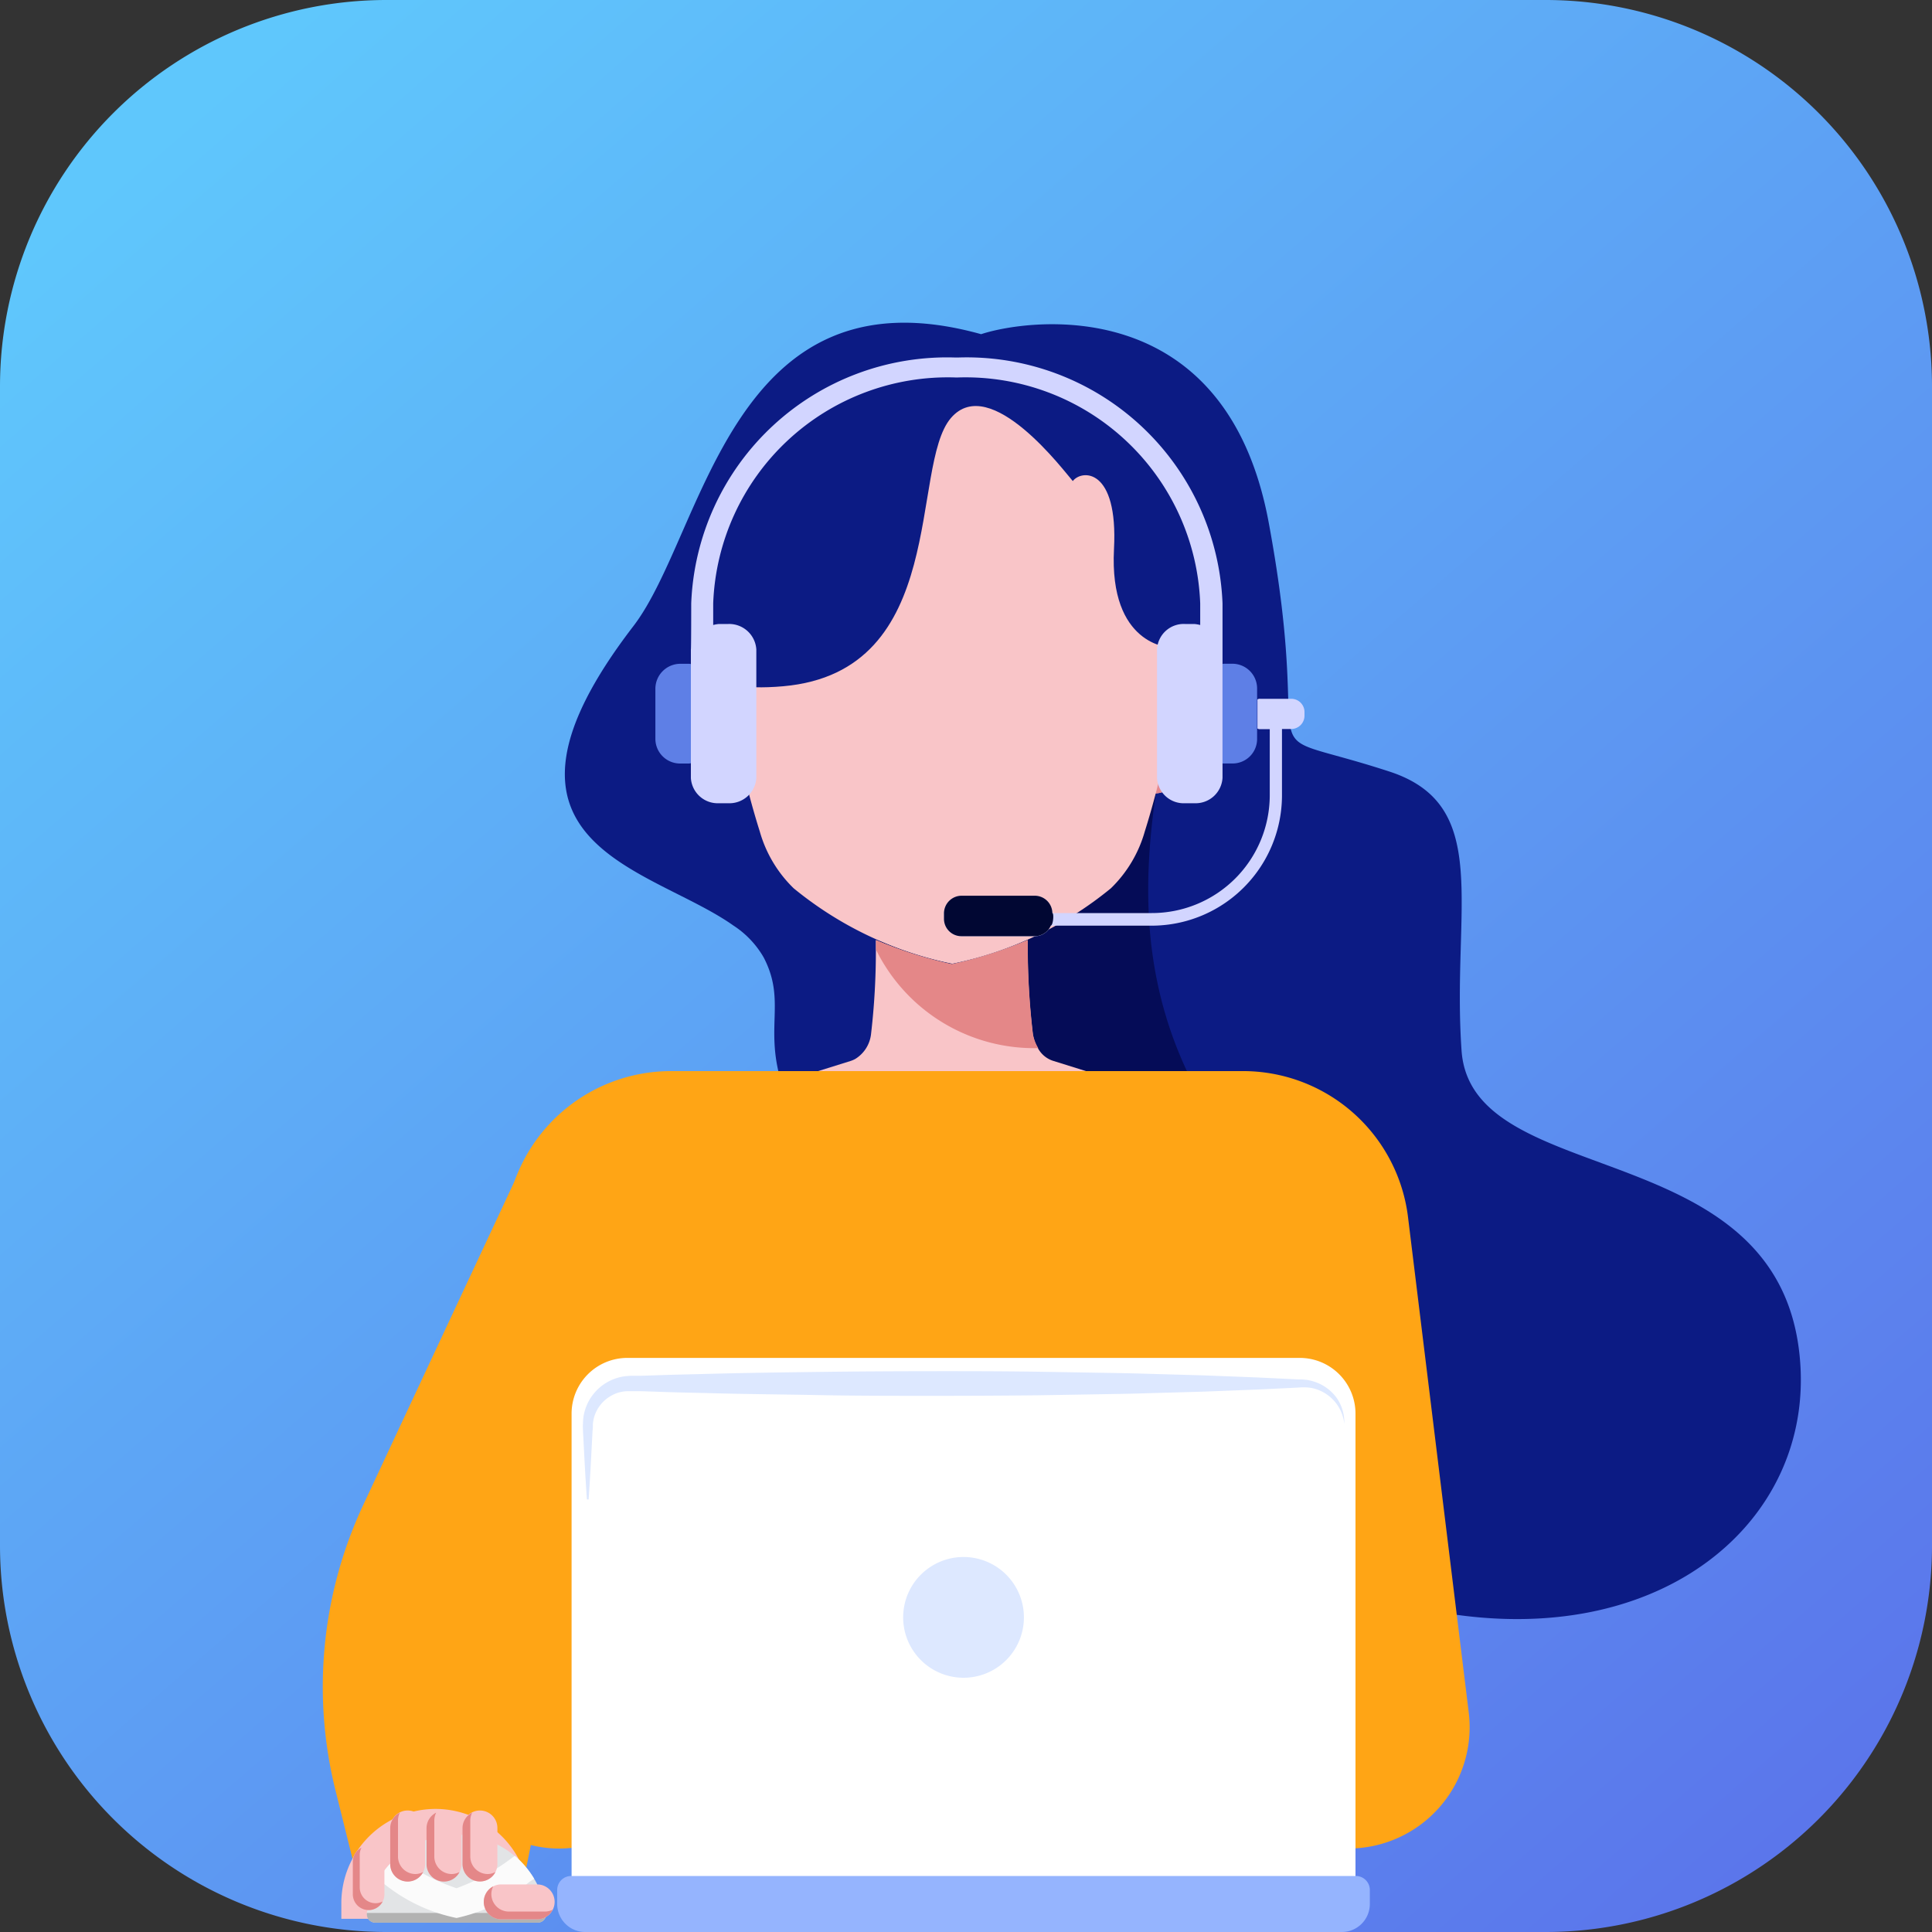
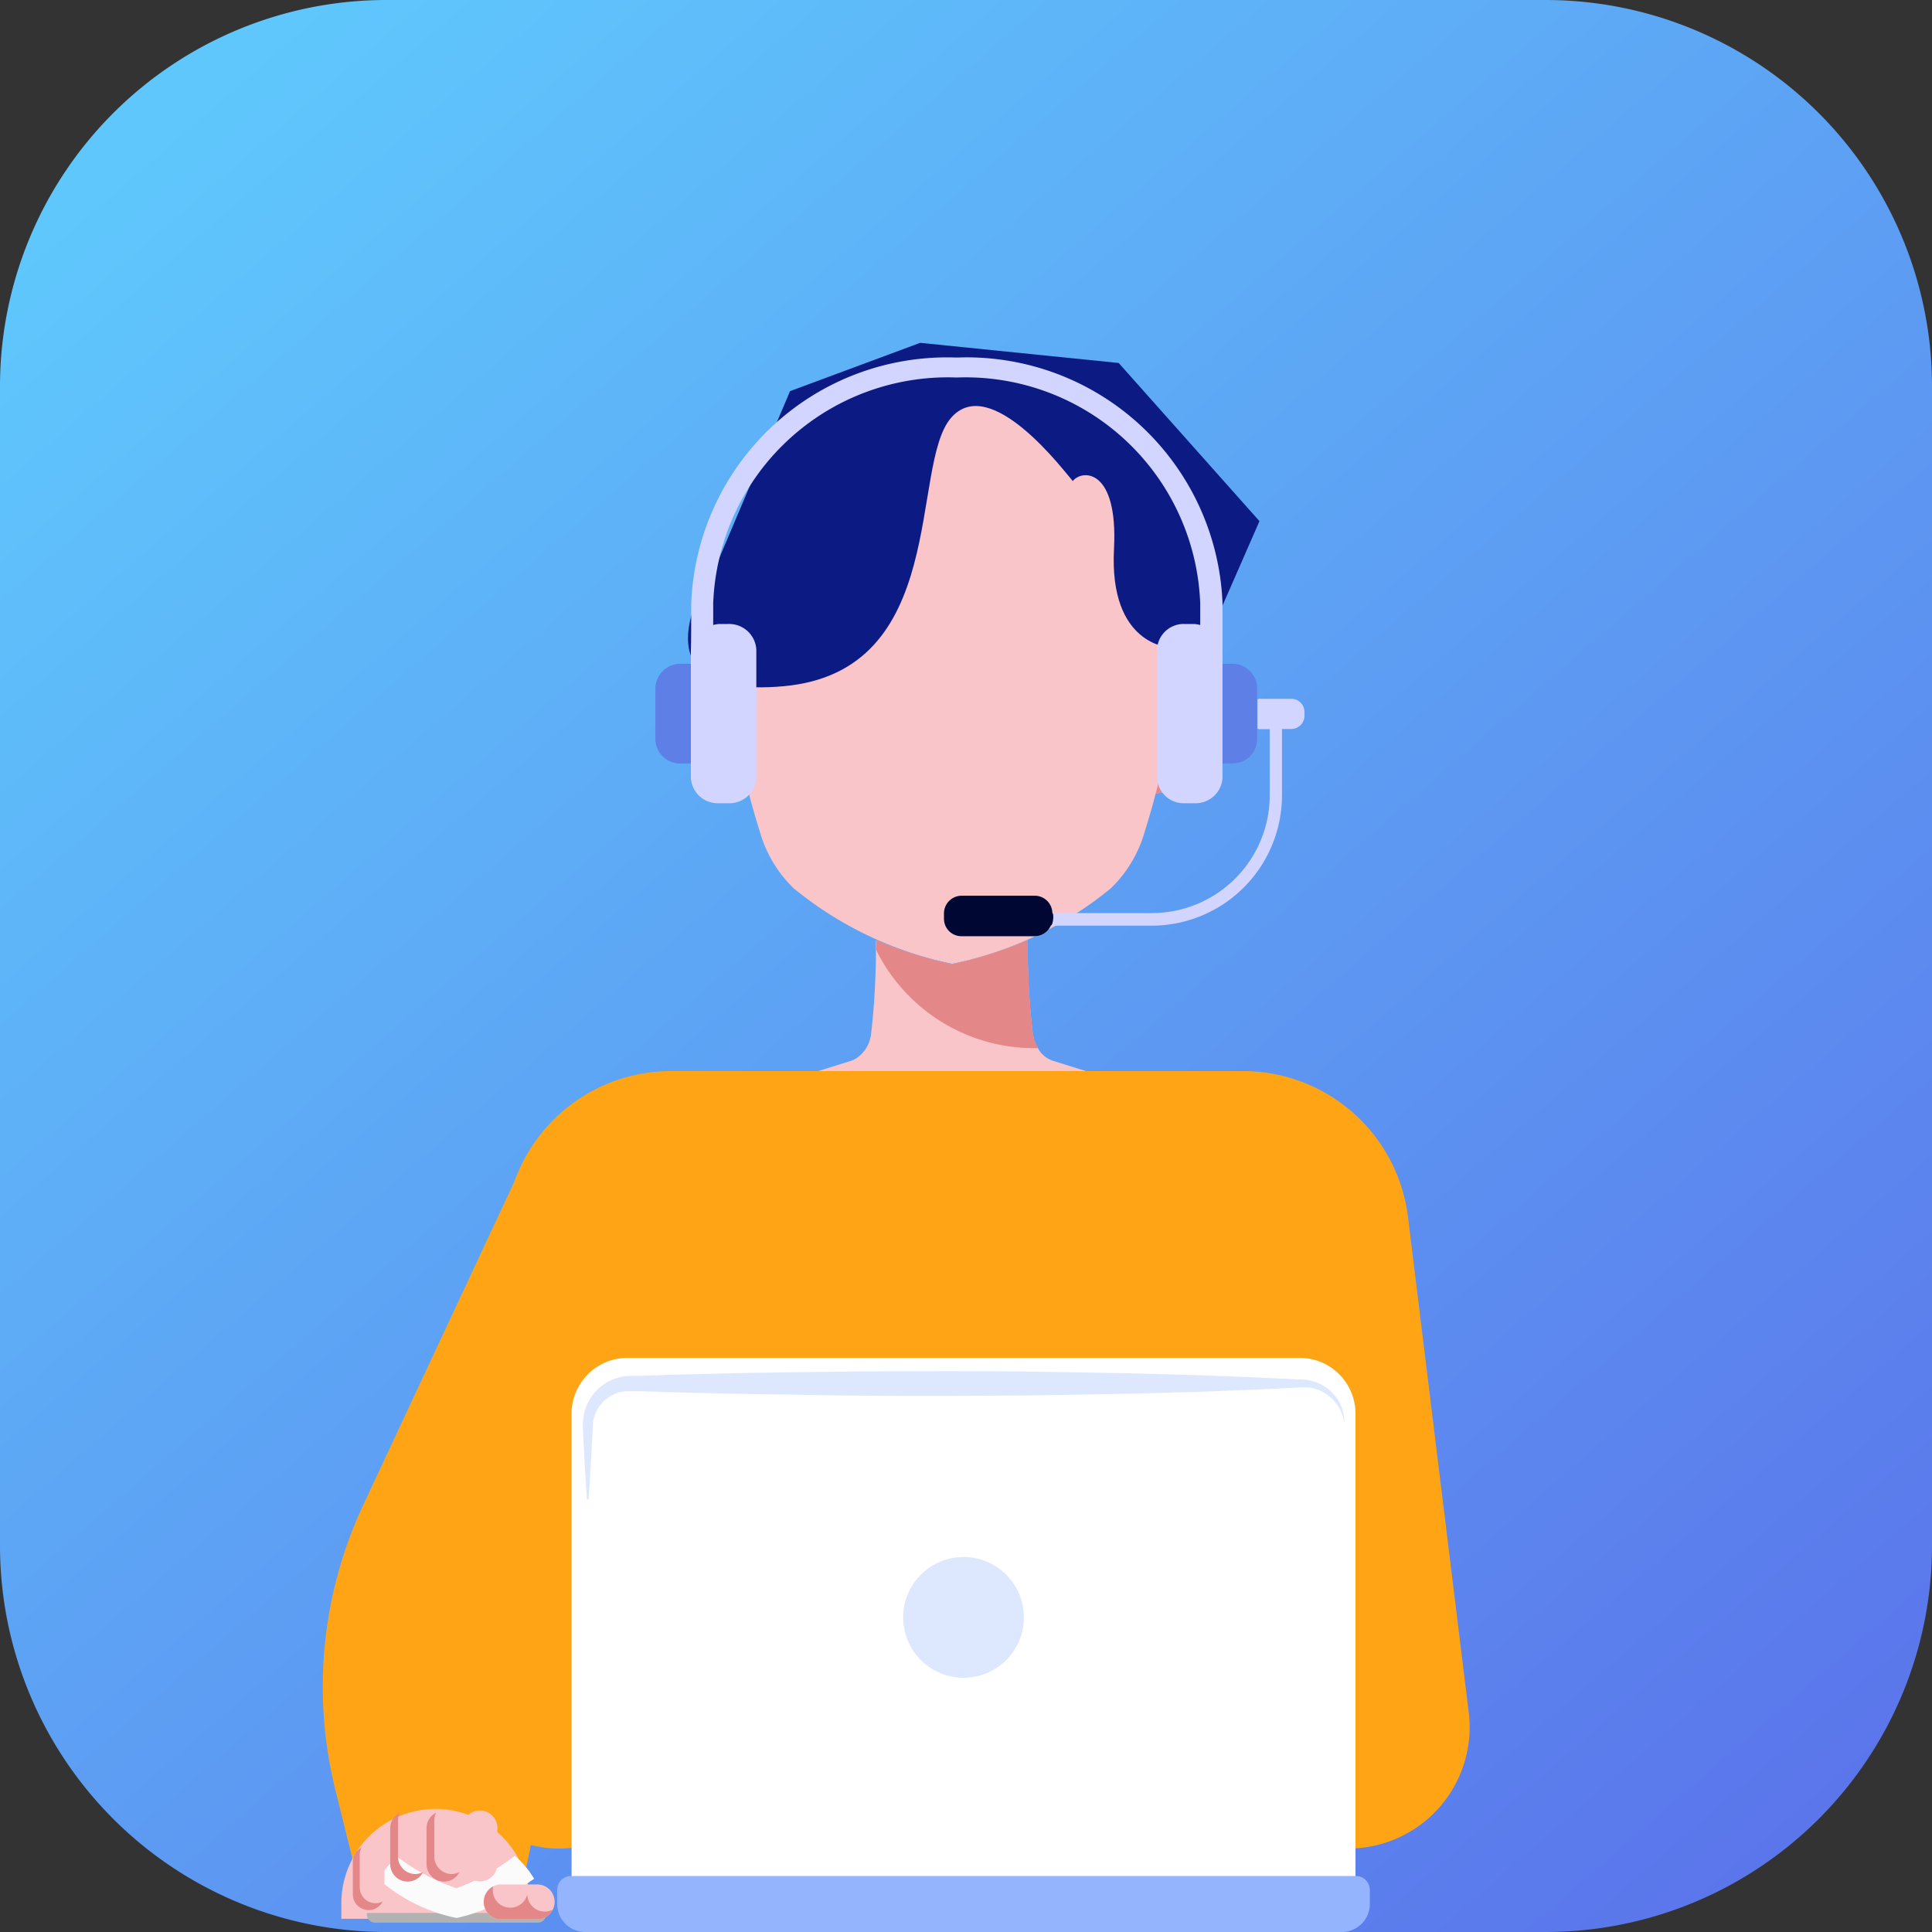
<svg xmlns="http://www.w3.org/2000/svg" width="40" height="40" viewBox="0 0 40 40">
  <rect x="0" y="0" width="40" height="40" fill="#333333" stroke="none" />
  <defs>
    <linearGradient id="linear-gradient" x1="0.5" x2="0.5" y2="1" gradientUnits="objectBoundingBox">
      <stop offset="0" stop-color="#3e7eff" />
      <stop offset="1" stop-color="#3e5eff" />
    </linearGradient>
    <linearGradient id="linear-gradient-2" x1="0.119" y1="0.045" x2="0.911" y2="0.957" gradientUnits="objectBoundingBox">
      <stop offset="0" stop-color="#5fc7fc" />
      <stop offset="1" stop-color="#5b76eb" />
    </linearGradient>
    <clipPath id="clip-path">
      <path id="矩形_33365" data-name="矩形 33365" d="M8,0H32a8,8,0,0,1,8,8V32a8,8,0,0,1-8,8H8a8,8,0,0,1-8-8V8A8,8,0,0,1,8,0Z" transform="translate(-0.334)" fill="url(#linear-gradient)" />
    </clipPath>
  </defs>
  <g id="logo-chat" transform="translate(0.334)">
    <path id="矩形_33365-2" data-name="矩形 33365" d="M8,0H32a8,8,0,0,1,8,8V32a8,8,0,0,1-8,8H8a8,8,0,0,1-8-8V8A8,8,0,0,1,8,0Z" transform="translate(-0.334)" fill="url(#linear-gradient-2)" />
    <g id="蒙版组_613" data-name="蒙版组 613" clip-path="url(#clip-path)">
      <g id="组_55602" data-name="组 55602" transform="translate(6.349 6.68)">
        <g id="组_55600" data-name="组 55600">
          <g id="组_55541" data-name="组 55541" transform="translate(0 17.504)">
            <path id="路径_206050" data-name="路径 206050" d="M200.344,301.266l-.48-1.93a8.879,8.879,0,0,1,.573-5.9l3.261-6.977,3.122.98-2.89,12.927-.155.774Z" transform="translate(-199.602 -286.456)" fill="#ffa515" />
          </g>
          <g id="组_55542" data-name="组 55542" transform="translate(5.009)">
-             <path id="路径_206051" data-name="路径 206051" d="M229.657,240.584c-4.109-3.6-5.469-5.506-5.909-6.738a3.157,3.157,0,0,1-.1-.337c-.26-1.034.123-1.567-.318-2.419a1.94,1.94,0,0,0-.626-.662c-1.731-1.229-5.563-1.658-2.074-6.2,1.479-1.928,2-7.493,7.2-6.045.9-.3,5.053-.946,5.953,3.893,1.021,5.495-.649,4.136,2.5,5.162,2.144.7,1.288,2.82,1.494,5.778s6.742,1.658,7.017,6.543S237.983,247.878,229.657,240.584Z" transform="translate(-219.209 -217.944)" fill="#0c1b84" />
-           </g>
+             </g>
          <g id="组_55543" data-name="组 55543" transform="translate(8.782 6.358)">
-             <path id="路径_206052" data-name="路径 206052" d="M247.806,256.825c-2.175,1.442-.734-6.368-5.61-3.477-4.3-1.855-8.22-7.287-8.22-7.287a26.449,26.449,0,0,0,8.039-3.231C244.865,243.034,237.989,250.8,247.806,256.825Z" transform="translate(-233.976 -242.831)" fill="#050c57" />
-           </g>
+             </g>
          <g id="组_55552" data-name="组 55552" transform="translate(7.519 6.967)">
            <g id="组_55548" data-name="组 55548">
              <g id="组_55545" data-name="组 55545">
                <g id="组_55544" data-name="组 55544">
                  <path id="路径_206053" data-name="路径 206053" d="M230.513,247.961l-.025.009c-.465.162-1.05-.523-1.319-1.165a1.147,1.147,0,0,1,.348-1.539.735.735,0,0,1,.5-.019h0a1.436,1.436,0,0,1,.845.843C231.137,246.744,230.98,247.764,230.513,247.961Z" transform="translate(-229.033 -245.214)" fill="#f9c5c8" />
                </g>
              </g>
              <g id="组_55547" data-name="组 55547" transform="translate(9.056 0)">
                <g id="组_55546" data-name="组 55546">
                  <path id="路径_206054" data-name="路径 206054" d="M266.307,246.807a2.148,2.148,0,0,1-.993,1.155l-.009,0a.469.469,0,0,1-.34,0c-.468-.2-.624-1.217-.35-1.869a1.349,1.349,0,0,1,.993-.872.432.432,0,0,1,.063,0,.592.592,0,0,1,.1,0h0a.639.639,0,0,1,.181.047A1.147,1.147,0,0,1,266.307,246.807Z" transform="translate(-264.479 -245.216)" fill="#f9c5c8" />
                </g>
              </g>
            </g>
            <g id="组_55551" data-name="组 55551" transform="translate(0.304 0.748)">
              <g id="组_55549" data-name="组 55549">
                <path id="路径_206055" data-name="路径 206055" d="M231.016,248.669a.643.643,0,0,0-.1-.3.479.479,0,0,0-.274-.217.36.36,0,0,0-.1-.011.4.4,0,0,0-.1.023.369.369,0,0,0-.154.107.275.275,0,0,0-.063.178.257.257,0,0,0,.059.156.27.27,0,0,1,.116-.217.335.335,0,0,1,.1-.038.173.173,0,0,1,.09,0,.561.561,0,0,1,.2.122C230.864,248.532,230.934,248.6,231.016,248.669Z" transform="translate(-230.223 -248.14)" fill="#e4878e" />
              </g>
              <g id="组_55550" data-name="组 55550" transform="translate(9.599)">
                <path id="路径_206056" data-name="路径 206056" d="M267.792,248.669a.644.644,0,0,1,.1-.3.481.481,0,0,1,.274-.217.362.362,0,0,1,.1-.011.4.4,0,0,1,.1.023.371.371,0,0,1,.154.107.273.273,0,0,1,.063.178.257.257,0,0,1-.059.156.271.271,0,0,0-.117-.217.334.334,0,0,0-.1-.038.172.172,0,0,0-.09,0,.56.56,0,0,0-.2.122C267.944,248.532,267.875,248.6,267.792,248.669Z" transform="translate(-267.792 -248.14)" fill="#e4878e" />
              </g>
            </g>
          </g>
          <g id="组_55555" data-name="组 55555" transform="translate(8.5 6.973)">
            <g id="组_55553" data-name="组 55553" transform="translate(0 0.028)">
              <path id="路径_206057" data-name="路径 206057" d="M233.72,246.19c.276.653.118,1.672-.348,1.869l-.025.009a14.109,14.109,0,0,1-.468-2.569c0-.047,0-.1-.006-.153h0A1.436,1.436,0,0,1,233.72,246.19Z" transform="translate(-232.872 -245.347)" fill="#e4878e" />
            </g>
            <g id="组_55554" data-name="组 55554" transform="translate(8.075)">
              <path id="路径_206058" data-name="路径 206058" d="M265.777,245.236c0,.065,0,.125-.006.181-.008.178-.027.369-.054.567-.009.076-.02.153-.035.23v0c-.09.591-.238,1.225-.378,1.764a.469.469,0,0,1-.34,0c-.468-.2-.624-1.217-.35-1.869a1.349,1.349,0,0,1,.993-.872Z" transform="translate(-264.479 -245.236)" fill="#e4878e" />
            </g>
          </g>
          <g id="组_55557" data-name="组 55557" transform="translate(5.05 12.778)">
            <g id="组_55556" data-name="组 55556">
              <path id="路径_206059" data-name="路径 206059" d="M235.326,275.753a.043.043,0,0,1-.041.052H219.412a.043.043,0,0,1-.043-.052c.057-.315.1-2.728,1.505-3.762a2.927,2.927,0,0,1,.9-.44l3.469-1.084a.545.545,0,0,0,.1-.043.693.693,0,0,0,.326-.515,14.835,14.835,0,0,0,.1-1.745c0-.069,0-.139,0-.2a8.65,8.65,0,0,0,1.573.5,8.726,8.726,0,0,0,1.57-.5v0a15.449,15.449,0,0,0,.106,1.945.826.826,0,0,0,.107.293.368.368,0,0,0,.033.054.544.544,0,0,0,.292.211l3.46,1.081a3.114,3.114,0,0,1,1.026.534C235.249,273.122,235.271,275.447,235.326,275.753Z" transform="translate(-219.368 -267.958)" fill="#f9c5c8" />
            </g>
          </g>
          <g id="组_55559" data-name="组 55559" transform="translate(8.336 1.397)">
            <g id="组_55558" data-name="组 55558">
              <path id="路径_206060" data-name="路径 206060" d="M236.924,223.417c-4.683-.184-4.751,4.284-4.681,5.752a17.2,17.2,0,0,0,.7,3.385,2.636,2.636,0,0,0,.7,1.171,7.562,7.562,0,0,0,3.284,1.563,7.56,7.56,0,0,0,3.284-1.563,2.639,2.639,0,0,0,.7-1.171,17.213,17.213,0,0,0,.7-3.385C241.674,227.7,241.607,223.233,236.924,223.417Z" transform="translate(-232.23 -223.411)" fill="#f9c5c8" />
            </g>
          </g>
          <g id="组_55560" data-name="组 55560" transform="translate(7.561 0.416)">
            <path id="路径_206061" data-name="路径 206061" d="M241.028,223.266l-1.167,2.666-.511.2-.182-.254s-1.256-.037-1.152-2.035c.088-1.682-.668-1.65-.853-1.407-.161-.178-1.705-2.255-2.522-1.307-.861,1-.028,5.249-3.472,5.555s-1.332-2.638-1.332-2.638l1.472-3.472,2.694-1,4.11.417Z" transform="translate(-229.196 -219.572)" fill="#0c1b84" />
          </g>
          <g id="组_55561" data-name="组 55561" transform="translate(2.498 15.492)">
            <path id="路径_206062" data-name="路径 206062" d="M228.11,294.679h0a2.512,2.512,0,0,1-2.49-2.178l-.743-5.529-.449,7.706h-9.079l-.449-7.706-.757,5.633a2.392,2.392,0,0,1-2.371,2.074h0A2.392,2.392,0,0,1,209.4,292l1.273-10.381a3.442,3.442,0,0,1,3.451-3.036H225.9a3.442,3.442,0,0,1,3.451,3.036l1.256,10.246A2.512,2.512,0,0,1,228.11,294.679Z" transform="translate(-209.379 -278.579)" fill="#ffa515" />
          </g>
          <g id="组_55593" data-name="组 55593" transform="translate(0.381 30.772)">
            <g id="组_55562" data-name="组 55562" transform="translate(0 0)">
              <path id="矩形_30534" data-name="矩形 30534" d="M0,0H3.9a0,0,0,0,1,0,0V.323A1.952,1.952,0,0,1,1.952,2.275h0A1.952,1.952,0,0,1,0,.323V0A0,0,0,0,1,0,0Z" transform="translate(3.903 2.275) rotate(180)" fill="#f9c5c8" />
            </g>
            <g id="组_55571" data-name="组 55571" transform="translate(0.531 0.536)">
              <g id="组_55564" data-name="组 55564">
                <g id="组_55563" data-name="组 55563">
-                   <path id="路径_206063" data-name="路径 206063" d="M206.713,342.3h-3.366a.174.174,0,0,1-.174-.194s0-.005,0-.008a1.876,1.876,0,0,1,.621-1.152,1.875,1.875,0,0,1,2.841.445,1.828,1.828,0,0,1,.248.708s0,.005,0,.008A.173.173,0,0,1,206.713,342.3Z" transform="translate(-203.172 -340.483)" fill="#e2e4e6" />
-                 </g>
+                   </g>
              </g>
              <g id="组_55567" data-name="组 55567" transform="translate(0 1.617)">
                <g id="组_55566" data-name="组 55566">
                  <g id="组_55565" data-name="组 55565">
                    <path id="路径_206064" data-name="路径 206064" d="M206.713,347.015h-3.366a.174.174,0,0,1-.174-.194s0-.005,0-.008h3.71s0,.005,0,.008A.173.173,0,0,1,206.713,347.015Z" transform="translate(-203.172 -346.813)" fill="#b2b2b2" />
                  </g>
                </g>
              </g>
              <g id="组_55570" data-name="组 55570" transform="translate(0.233 0.442)">
                <g id="组_55569" data-name="组 55569">
                  <g id="组_55568" data-name="组 55568">
                    <path id="路径_206065" data-name="路径 206065" d="M207.316,342.68l-.106.071a3.455,3.455,0,0,1-1.5.741,3.5,3.5,0,0,1-1.473-.685l-.153-.1a1.857,1.857,0,0,1,.39-.476l.085.052a4.37,4.37,0,0,0,1.15.593,4.408,4.408,0,0,0,1.164-.641l.044-.029A1.88,1.88,0,0,1,207.316,342.68Z" transform="translate(-204.085 -342.212)" fill="#fbfbfb" />
                  </g>
                </g>
              </g>
            </g>
            <g id="组_55573" data-name="组 55573" transform="translate(1.015 0.034)">
              <g id="组_55572" data-name="组 55572">
-                 <path id="路径_206066" data-name="路径 206066" d="M205.426,339.987a.361.361,0,0,1-.361-.361v-.746a.361.361,0,0,1,.723,0v.746A.361.361,0,0,1,205.426,339.987Z" transform="translate(-205.065 -338.52)" fill="#f9c5c8" />
-               </g>
+                 </g>
            </g>
            <g id="组_55575" data-name="组 55575" transform="translate(1.015 0.075)">
              <g id="组_55574" data-name="组 55574">
                <path id="路径_206067" data-name="路径 206067" d="M205.749,339.908a.361.361,0,0,1-.683-.164V339a.358.358,0,0,1,.2-.321.361.361,0,0,0-.039.164v.744a.362.362,0,0,0,.361.363A.355.355,0,0,0,205.749,339.908Z" transform="translate(-205.066 -338.677)" fill="#e48788" />
              </g>
            </g>
            <g id="组_55577" data-name="组 55577" transform="translate(1.769 0.034)">
              <g id="组_55576" data-name="组 55576">
                <path id="路径_206068" data-name="路径 206068" d="M208.38,339.987a.361.361,0,0,1-.361-.361v-.746a.361.361,0,0,1,.723,0v.746A.361.361,0,0,1,208.38,339.987Z" transform="translate(-208.019 -338.52)" fill="#f9c5c8" />
              </g>
            </g>
            <g id="组_55579" data-name="组 55579" transform="translate(1.77 0.075)">
              <g id="组_55578" data-name="组 55578">
                <path id="路径_206069" data-name="路径 206069" d="M208.7,339.908a.361.361,0,0,1-.683-.164V339a.358.358,0,0,1,.2-.321.361.361,0,0,0-.039.164v.744a.362.362,0,0,0,.361.363A.355.355,0,0,0,208.7,339.908Z" transform="translate(-208.02 -338.677)" fill="#e48788" />
              </g>
            </g>
            <g id="组_55581" data-name="组 55581" transform="translate(2.511 0.034)">
              <g id="组_55580" data-name="组 55580">
                <path id="路径_206070" data-name="路径 206070" d="M211.284,339.987a.361.361,0,0,1-.361-.361v-.746a.361.361,0,0,1,.723,0v.746A.361.361,0,0,1,211.284,339.987Z" transform="translate(-210.923 -338.52)" fill="#f9c5c8" />
              </g>
            </g>
            <g id="组_55583" data-name="组 55583" transform="translate(2.512 0.075)">
              <g id="组_55582" data-name="组 55582">
-                 <path id="路径_206071" data-name="路径 206071" d="M211.606,339.908a.361.361,0,0,1-.682-.164V339a.358.358,0,0,1,.2-.321.358.358,0,0,0-.039.164v.744a.362.362,0,0,0,.361.363A.353.353,0,0,0,211.606,339.908Z" transform="translate(-210.924 -338.677)" fill="#e48788" />
-               </g>
+                 </g>
            </g>
            <g id="组_55588" data-name="组 55588" transform="translate(2.951 1.563)">
              <g id="组_55585" data-name="组 55585" transform="translate(0.001)">
                <g id="组_55584" data-name="组 55584">
                  <path id="路径_206072" data-name="路径 206072" d="M212.647,344.863a.361.361,0,0,0,.361.361h.745a.361.361,0,1,0,0-.722h-.745A.361.361,0,0,0,212.647,344.863Z" transform="translate(-212.647 -344.502)" fill="#f9c5c8" />
                </g>
              </g>
              <g id="组_55587" data-name="组 55587" transform="translate(0 0.04)">
                <g id="组_55586" data-name="组 55586">
-                   <path id="路径_206073" data-name="路径 206073" d="M212.842,344.657a.361.361,0,0,0,.164.682h.746a.358.358,0,0,0,.322-.2.359.359,0,0,1-.164.04h-.744a.362.362,0,0,1-.363-.361A.354.354,0,0,1,212.842,344.657Z" transform="translate(-212.645 -344.657)" fill="#e48788" />
+                   <path id="路径_206073" data-name="路径 206073" d="M212.842,344.657a.361.361,0,0,0,.164.682h.746a.358.358,0,0,0,.322-.2.359.359,0,0,1-.164.04a.362.362,0,0,1-.363-.361A.354.354,0,0,1,212.842,344.657Z" transform="translate(-212.645 -344.657)" fill="#e48788" />
                </g>
              </g>
            </g>
            <g id="组_55590" data-name="组 55590" transform="translate(0.241 0.765)">
              <g id="组_55589" data-name="组 55589">
                <path id="路径_206074" data-name="路径 206074" d="M202.363,342.709a.327.327,0,0,1-.327-.327v-.675a.327.327,0,1,1,.654,0v.675A.327.327,0,0,1,202.363,342.709Z" transform="translate(-202.036 -341.38)" fill="#f9c5c8" />
              </g>
            </g>
            <g id="组_55592" data-name="组 55592" transform="translate(0.241 0.801)">
              <g id="组_55591" data-name="组 55591">
                <path id="路径_206075" data-name="路径 206075" d="M202.654,342.637a.327.327,0,0,1-.618-.148v-.675a.324.324,0,0,1,.179-.291.325.325,0,0,0-.036.148v.674a.328.328,0,0,0,.327.328A.323.323,0,0,0,202.654,342.637Z" transform="translate(-202.036 -341.522)" fill="#e48788" />
              </g>
            </g>
          </g>
          <g id="组_55598" data-name="组 55598" transform="translate(4.853 21.434)">
            <g id="组_55594" data-name="组 55594" transform="translate(0.298)">
              <path id="路径_206076" data-name="路径 206076" d="M234.839,301.838H220.915a1.154,1.154,0,0,0-1.153,1.152v9.856h16.23v-9.856A1.154,1.154,0,0,0,234.839,301.838Z" transform="translate(-219.762 -301.838)" fill="#fff" />
            </g>
            <g id="组_55595" data-name="组 55595" transform="translate(0.528 0.263)">
              <path id="路径_206077" data-name="路径 206077" d="M236.432,303.971a.847.847,0,0,0-.685-.746,1.116,1.116,0,0,0-.264-.007l-.284.014-.568.027-1.135.044-1.135.032c-.378.013-.757.017-1.135.024l-1.135.019q-1.135.012-2.27.011c-.757,0-1.514,0-2.27-.015s-1.514-.019-2.27-.041c-.378-.009-.757-.016-1.135-.031l-.284-.009-.142,0-.071,0h-.06a.738.738,0,0,0-.229.044.8.8,0,0,0-.206.117.749.749,0,0,0-.26.4.856.856,0,0,0-.019.123c0,.04,0,.093-.007.138l-.015.284c-.019.378-.04.757-.066,1.135h-.036c-.026-.378-.047-.757-.066-1.135l-.015-.284c0-.049-.006-.091,0-.145a1.036,1.036,0,0,1,.012-.159,1,1,0,0,1,.891-.831l.082-.006.071,0,.142,0,.284-.009c.378-.014.757-.021,1.135-.031.757-.021,1.514-.03,2.27-.04s1.514-.014,2.27-.015,1.514,0,2.27.011l1.135.019c.378.007.757.011,1.135.024l1.135.032,1.135.044.568.027.284.014.071,0,.077.007a.516.516,0,0,1,.076.013.54.54,0,0,1,.075.019.923.923,0,0,1,.486.343A.88.88,0,0,1,236.432,303.971Z" transform="translate(-220.664 -302.867)" fill="#dde8ff" />
            </g>
            <g id="组_55596" data-name="组 55596" transform="translate(7.163 4.122)">
              <path id="路径_206078" data-name="路径 206078" d="M249.132,319.222a1.25,1.25,0,1,1-1.25-1.25A1.25,1.25,0,0,1,249.132,319.222Z" transform="translate(-246.632 -317.972)" fill="#dde8ff" />
            </g>
            <g id="组_55597" data-name="组 55597" transform="translate(0 10.726)">
              <path id="路径_206079" data-name="路径 206079" d="M234.841,344.979H219.176a.58.58,0,0,1-.58-.58v-.29a.29.29,0,0,1,.29-.29h16.245a.29.29,0,0,1,.29.29v.29A.58.58,0,0,1,234.841,344.979Z" transform="translate(-218.596 -343.819)" fill="#95b4fe" />
            </g>
          </g>
          <g id="组_55599" data-name="组 55599" transform="translate(11.454 12.778)">
            <path id="路径_206080" data-name="路径 206080" d="M247.792,270.2a3.649,3.649,0,0,1-3.359-2.038c0-.069,0-.139,0-.2a8.65,8.65,0,0,0,1.573.5,8.726,8.726,0,0,0,1.57-.5v0a15.446,15.446,0,0,0,.106,1.945A.826.826,0,0,0,247.792,270.2Z" transform="translate(-244.433 -267.958)" fill="#e48788" />
          </g>
        </g>
        <g id="组_55601" data-name="组 55601" transform="translate(6.887 0.722)">
          <path id="路径_206081" data-name="路径 206081" d="M537.2,302.759v.089a.275.275,0,0,1-.274.274h-.192v1.372a2.7,2.7,0,0,1-2.7,2.7h-2.086a.363.363,0,0,1-.336.22H530.1a.36.36,0,0,1-.364-.357v-.117a.366.366,0,0,1,.364-.364h1.516a.365.365,0,0,1,.364.357h2.058a2.442,2.442,0,0,0,2.443-2.436v-1.372h-.2a.074.074,0,0,1-.055-.014v-.6a.074.074,0,0,1,.055-.014h.652A.274.274,0,0,1,537.2,302.759Z" transform="translate(-523.762 -295.431)" fill="#d2d5ff" />
          <path id="路径_206082" data-name="路径 206082" d="M499.046,297.91v2.052a.154.154,0,0,1-.055.007h-.165a.512.512,0,0,1-.515-.508v-1.043a.518.518,0,0,1,.515-.514h.165A.154.154,0,0,1,499.046,297.91Z" transform="translate(-498.312 -291.563)" fill="#5e7fe6" />
          <path id="路径_206083" data-name="路径 206083" d="M567.2,298.417v1.043a.507.507,0,0,1-.508.508h-.213V297.91a.088.088,0,0,1,.041-.007h.171A.512.512,0,0,1,567.2,298.417Z" transform="translate(-554.743 -291.563)" fill="#5e7fe6" />
          <path id="路径_206084" data-name="路径 206084" d="M513.995,262.615v3.609a.558.558,0,0,1-.583.528h-.19a.553.553,0,0,1-.583-.528v-2.655a.553.553,0,0,1,.583-.528h.19a.742.742,0,0,1,.121.021v-.446a4.862,4.862,0,0,0-5.015-4.679h-.053a4.862,4.862,0,0,0-5.015,4.679v.446a.624.624,0,0,1,.121-.021h.189a.563.563,0,0,1,.583.528v2.662a.558.558,0,0,1-.583.521h-.189a.557.557,0,0,1-.583-.521v-2.662c.007-.014.007-.954.007-.954a5.3,5.3,0,0,1,5.469-5.091h.053A5.3,5.3,0,0,1,513.995,262.615Z" transform="translate(-502.254 -257.524)" fill="#d2d5ff" />
          <path id="路径_206085" data-name="路径 206085" d="M531.948,324.428a.363.363,0,0,1-.336.22H530.1a.36.36,0,0,1-.364-.357v-.117a.366.366,0,0,1,.364-.364h1.516a.365.365,0,0,1,.364.357C532.018,324.185,531.995,324.42,531.948,324.428Z" transform="translate(-523.762 -312.667)" fill="#010733" />
        </g>
      </g>
    </g>
  </g>
</svg>